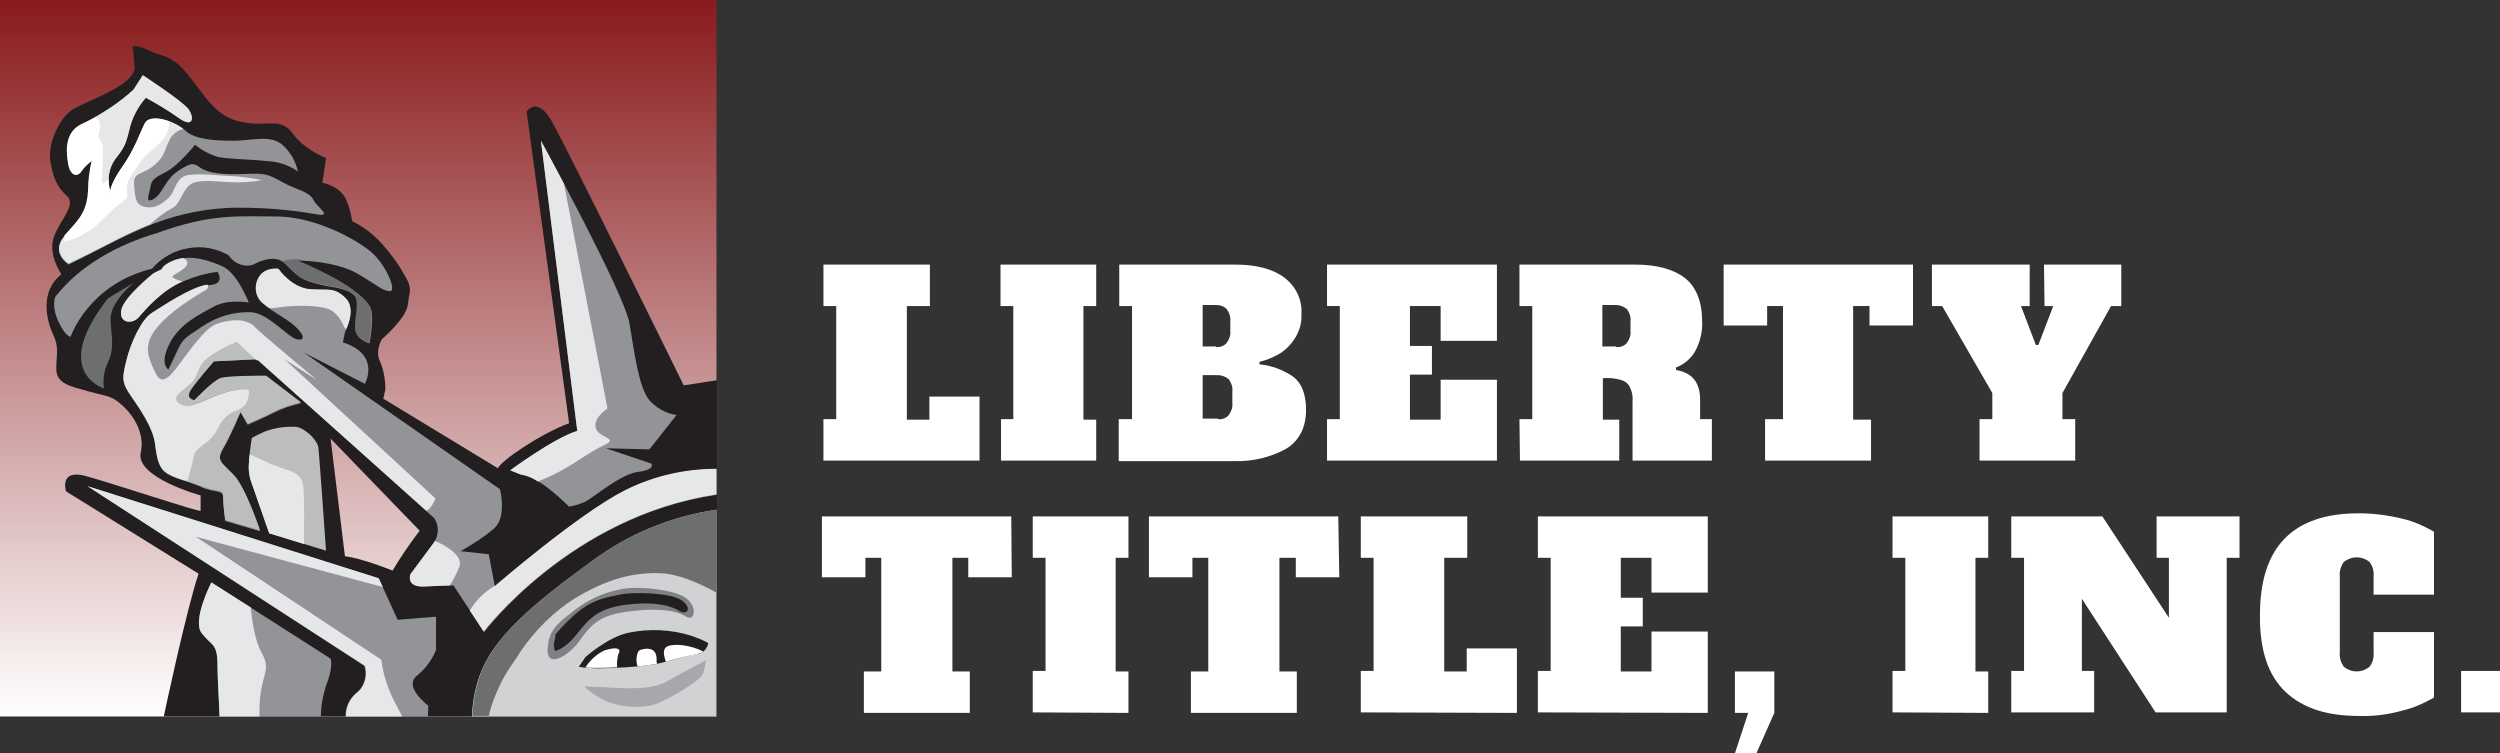
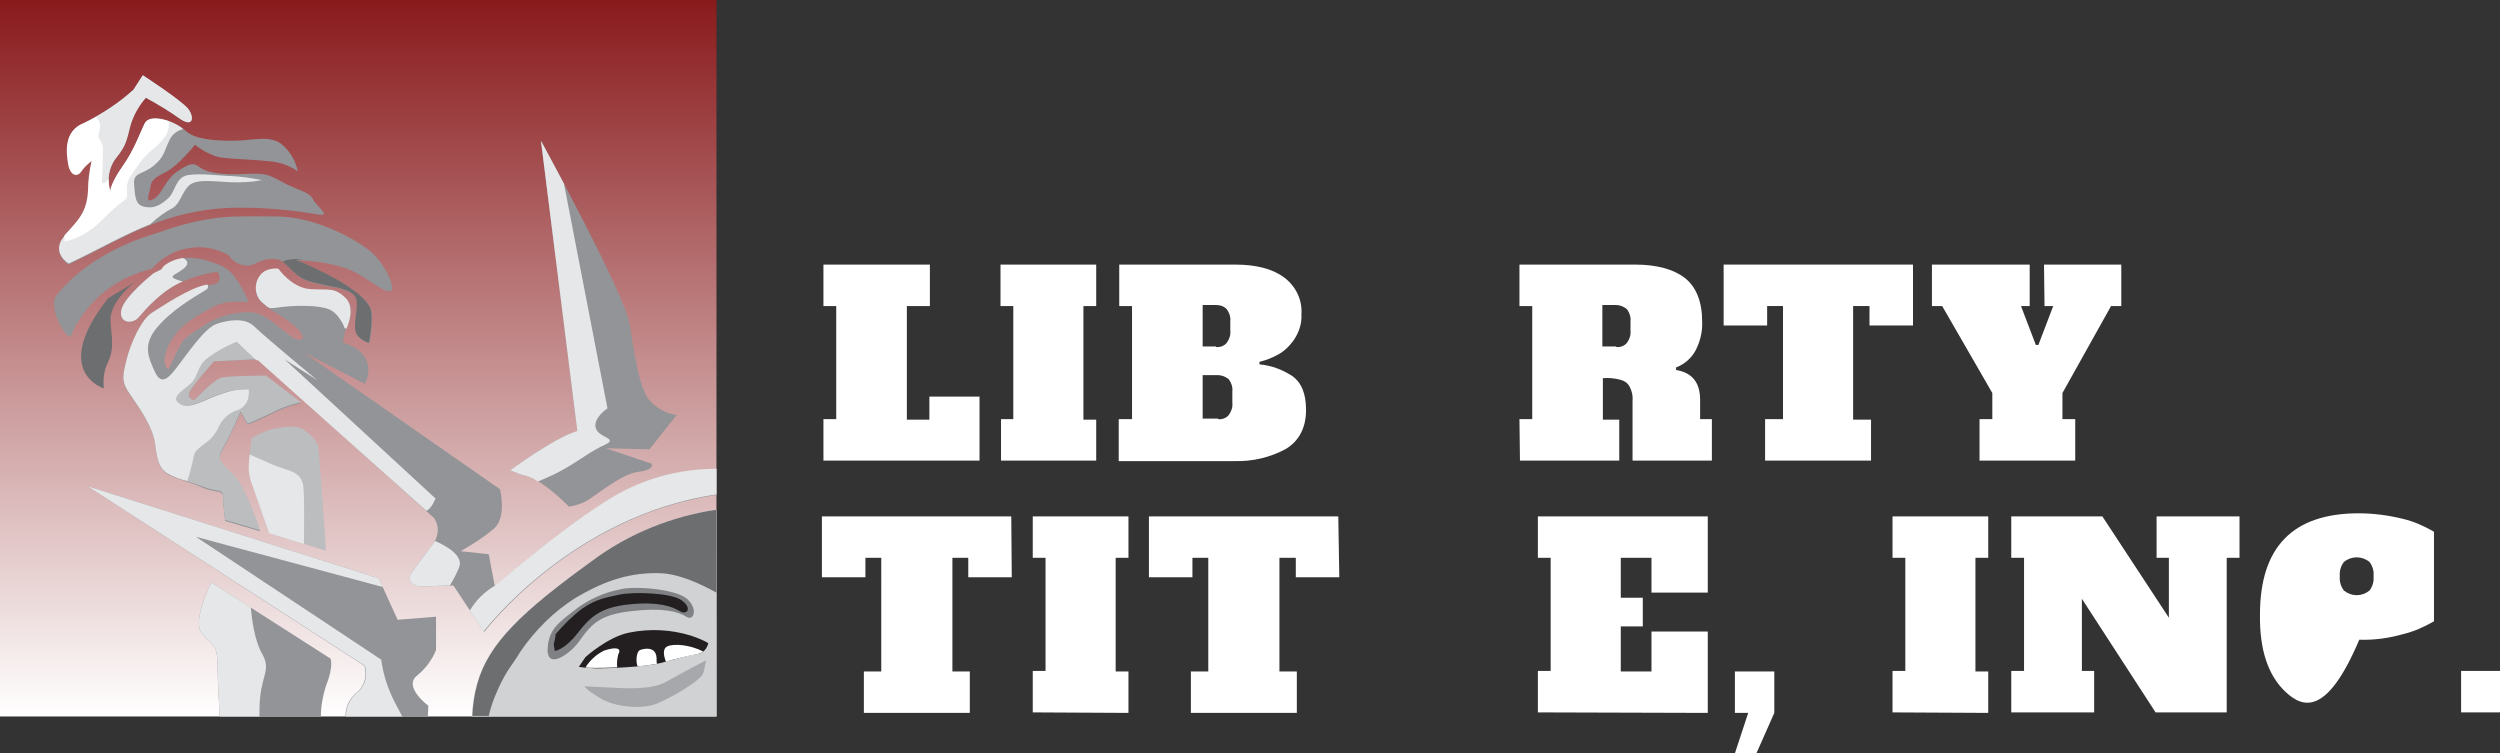
<svg xmlns="http://www.w3.org/2000/svg" version="1.1" id="Layer_1" x="0px" y="0px" viewBox="0 0 488.5 147.2" style="enable-background:new 0 0 488.5 147.2;" xml:space="preserve">
  <rect x="0" y="0" width="488.5" height="147.2" fill="#333333" stroke="none" />
  <style type="text/css"> .st0{fill:url(#SVGID_1_);} .st1{fill-rule:evenodd;clip-rule:evenodd;fill:#231F20;} .st2{fill-rule:evenodd;clip-rule:evenodd;fill:#929497;} .st3{fill-rule:evenodd;clip-rule:evenodd;fill:#E6E7E8;} .st4{fill-rule:evenodd;clip-rule:evenodd;fill:#FFFFFF;} .st5{fill-rule:evenodd;clip-rule:evenodd;fill:#D0D2D3;} .st6{fill-rule:evenodd;clip-rule:evenodd;fill:#6D6E70;} .st7{fill-rule:evenodd;clip-rule:evenodd;fill:#808184;} .st8{fill-rule:evenodd;clip-rule:evenodd;fill:#A6A8AB;} .st9{fill-rule:evenodd;clip-rule:evenodd;fill:#BBBDBF;} .st10{fill:#FFFFFF;} </style>
  <g id="Layer_2_1_">
    <g id="Layer_1-2">
      <linearGradient id="SVGID_1_" gradientUnits="userSpaceOnUse" x1="70" y1="10" x2="70" y2="150" gradientTransform="matrix(1 0 0 -1 0 150)">
        <stop offset="0" style="stop-color:#FFFFFF" />
        <stop offset="1" style="stop-color:#891A1C" />
      </linearGradient>
      <rect class="st0" width="140" height="140" />
-       <path class="st1" d="M25.9,9c2.4,0,2.3,0.8,5.7,1.8s4.8,3.4,8.2,7.8s5.8,5.1,9.2,5.5s6.1-1,8.2,2s6.5,4.8,6.5,4.8L63,35.7 c0,0,3.8,0.7,4.8,3.7c0.5,1.2,0.8,2.5,1,3.8c2.2,1.1,4.2,2.6,5.8,4.4c1.7,1.9,3.2,3.9,4.4,6.1c1.7,2.7,1,3.1,0.7,5.8 s-5.1,6.8-5.1,6.8s-1.4,2.4-0.3,4.4c0.7,1.7,1,3.6,1,5.4l-0.4,1.8l22.4,13.6c0.5-1.4,8.2-6.7,13.9-8.8l-8.3-60.9 c0,0,2-3.1,4.8,1.7s25.9,51.8,25.9,51.8l6.5-1V140H32c0,0,4.4-20.8,6.8-27.9L12.9,96c0,0-1.4-4.4,3.8-3s22.5,7.2,22.5,6.8v-3 c0,0-12.8-3.5-11.7-8.4c0.8-3.5-1.2-7-3.5-9.1s-3-1.8-6.6-2.8S11,75,11,72.1s0.6-4.2-0.6-6.7S7.6,57,12,53.6c0,0-2.8-4-1.4-7.5 s4.4-6.2,2.4-7.9s-2.8-4-3.2-7.1s1.8-8.1,4.4-9.7c3.2-2,12.4-4.7,12.1-8.5C26.1,10.6,25.9,9,25.9,9L25.9,9z M67.4,108.7l-2.8-23 l17.4,18c-1.9,2.5-3.7,5.1-5.3,7.8C76.8,111.5,70.5,109,67.4,108.7L67.4,108.7z" />
      <path class="st2" d="M26.1,17.5l1.8-2.8c0,0,7.7,5,8.9,6.6s1,3.8-1.8,1.8c-2.1-1.5-4.3-2.8-6.5-4c-1.4,1.6-2.4,3.4-3,5.4 c-0.8,3-0.8,3.8-2.6,6.1c-1.3,1.5-1.9,3.6-1.6,5.6l0.2,1.4c0,0,0-1.6,2.4-5s3.4-6.5,4.4-8.5s6-0.4,7.9,1.4s5.8,2,9.5,2 s7.5-1.4,9.9,1.2c1.3,1.3,2.2,2.9,2.6,4.8c-1.7-1.2-3.7-1.9-5.8-2c-3.7-0.4-7.5-0.4-9.7-0.8c-1.7-0.5-3.2-1.3-4.6-2.4 c0,0-3.2,4-5.5,5.2s-3,1.6-3.2,3s-1.2,3.4,0.6,2.4s2.2-3.8,4.8-5.5s3-1.6,4.4-0.6s4.4,1.4,8.5,1.2s4.6,0,7.5,1.6s5.2,1.8,6,3.4 s4.2,3.6,0.2,2.8c-5.3-0.9-10.7-1.3-16.1-1.2c-13.5,0.5-21.1,5.9-31.9,11.1c0,0-3.6-2.2-0.8-5.4s4.6-4.6,4.8-9.1 c0-1.9,0.2-3.9,0.6-5.8c-0.8,0.6-1.6,1.3-2.2,2.2c-0.6,1-2,0.8-2.4-1.6s-0.8-6.4,3-7.9C20,22.2,23.3,20.1,26.1,17.5L26.1,17.5z" />
      <path class="st3" d="M26.1,17.5l1.8-2.8c0,0,7.7,5,8.9,6.6s1,3.8-1.8,1.8c-2.1-1.5-4.3-2.8-6.5-4c-1.4,1.6-2.4,3.4-3,5.4 c-0.8,3-0.8,3.8-2.6,6.1c-1.3,1.5-1.9,3.6-1.6,5.6l0.2,1.4c0,0,0-1.6,2.4-5s3.4-6.5,4.4-8.5s5.4-0.6,7.5,1.1c-1.1,0.3-2.1,1-2.6,2 c-1.2,2.4-1,3.4-3.2,5.2s-4,1.2-3.8,3.6s0.2,4,2,4.4s3-0.2,4.6-1.6c1.6-1.4,1.4-4.2,4-4.6s6.6,0.2,8.4,0.2c2,0.1,4,0.4,6,0.8 c-2.1,0.4-4.3,0.5-6.4,0.4c-3.6-0.2-6.4-0.6-7.8,0.6s-1.8,3.6-3.2,4.4c-1.5,0.8-2.9,1.8-4.2,3l-0.2,0.2c-5.3,2.1-10.2,5-16,7.7 c0,0-3.6-2.2-0.8-5.4s4.6-4.6,4.8-9.1c0-1.9,0.3-3.8,0.7-5.7c-0.8,0.6-1.6,1.3-2.2,2.2c-0.6,1-2,0.8-2.4-1.6s-0.8-6.4,3-7.9 C20,22.2,23.3,20.1,26.1,17.5L26.1,17.5z" />
      <path class="st4" d="M21.2,35c0,0.4,0,0.8,0.1,1.2l0.2,1.4c0,0,0-1.6,2.4-5s3.4-6.5,4.4-8.5c0.6-1.2,2.7-1,4.7-0.4 c0.1,1.2-0.2,2.4-1,3.3c-1.4,2-3,2.4-4.8,5s-2.6,3.4-2.4,5.4s-0.2,1.2-2.8,3.6s-3,3.2-5.4,4.6c-1.2,0.8-2.6,1.3-4,1.6v-1.2 c2.7-3,4.4-4.5,4.6-8.9c0-1.9,0.3-3.9,0.7-5.7c-0.8,0.6-1.6,1.3-2.2,2.2c-0.6,1-2,0.8-2.4-1.6s-0.8-6.4,3-7.9 c0.9-0.4,1.7-0.8,2.5-1.2c0.6,0.6,0.9,1.5,0.7,2.4c-0.8,2.2,0.6,2,0.6,3.6s0,4.4-0.2,6.5C19.9,36.2,20.6,35.8,21.2,35L21.2,35z" />
      <path class="st2" d="M10.8,58c0,0-0.8,1.8,0.6,4.8s2.4,3,2.4,3s3.4-10.2,15.9-13.3c1.8-2.1,4.4-3.6,7.1-4c2.7-0.5,5.5,0,7.9,1.4 c1,1.6,3,2.4,4.8,1.8c0,0,4-2.4,6.2-0.2s3,3,5,3.6c1.4,0.4,2.9,0.8,4.4,1c0,0,4.2,0.6,4.6,2.4s-0.4,4-0.2,6 c0.2,1.9,2.7,2.6,2.7,2.6s1-5.2,0.2-6.9s-3.2-3.6-6.5-5.5c-2.6-1.4-5.2-2.7-7.9-3.8c0,0,7.5,0,11.9,2.6s4.6,3.2,6.2,3.4 s-0.6-5-3.4-7.5s-11.1-7.1-18.7-7.1s-12.7-0.6-23.2,3.2C23.3,47.7,15.7,51.7,10.8,58z" />
      <path class="st2" d="M31.6,52.6L30,53.4c0,0-5.8,4.6-6.3,7.2s2.2,2.8,3.4,1.4s4.8-5.6,8.9-7.1c2.1-0.9,4.3-1.5,6.5-1.8 c0,0,1.6,2.4-1.5,2.6s-9.1,4.2-11.3,5.5s-4.2,6-5,9.3s-1,4.2,0.8,6.8s4.4,6.3,4.8,9.5s0.8,4.8,2.4,5.8c1.6,1,4,1.4,6.7,2.6 s4.2,0.4,4.2,2s0.4,4.6,0.4,4.6l6.8,2c0,0-2.8-8.5-5.2-10.9s-3.4-2.8-2-5.2s3.4-7.1,3.4-7.1l1.4,2.4c0,0,2.8-1.2,5.2-2.4 c1.6-0.8,3.4-1.4,5.2-1.8L52,73.5c0,0-7.1,0-8.7,0.4S38,78.2,38,78.2S36,78,37.4,76s4.4-5.4,4.4-5.4l8.5-0.4l34.5,31 c1,1.4,1,3.3,0,4.8c-1.8,2.4-4.6,6.2-4.6,6.2s-1,2.6,2.8,2.4s5.6-0.2,5.6-0.2l6,9.1c0,0,17-22.6,45.4-26.8v-5 c-6.2,0-12.3,1.4-17.9,4.2c-9.1,4.6-25.4,18.7-25.4,18.7l-1.2-6.3l-5.5-0.6c2.3-1.3,4.5-2.7,6.5-4.4c2.6-2.2,1.2-7.7,1.2-7.7 L59.4,68.9L71.3,75c0,0,3.2-5.7-4.3-8.1l0.4-2c0,0,2.4-4.4,0.2-6.5s-3.2-1.6-6.9-1.8s-6.3-4-6.3-4s-2.6-0.4-3.8,1.6 c-1.1,1.8-0.7,4.1,1,5.3c1.6,1.4,4.2,2.6,6,4.2s2.2,3,0.4,2.6s-5.5-5.1-9-5.3c-3.4-0.1-6.7,0.9-9.5,2.8c-2.2,1.6-3.6,2-4.6,4.2 s-2,4.2-2,4.2s-1.8-1,0.2-5s6-5.8,8.7-7.3s6.8-0.8,6.8-0.8s-2.2-5.8-5.2-7.1s-6.3-2.2-8.9-1.2S31.6,52.6,31.6,52.6L31.6,52.6z" />
      <path class="st2" d="M101.7,92.7l-2-0.8c0,0,8.5-6.3,13.1-7.7l-7.1-56.7c0,0,16.3,29.8,17.3,35.7s1.8,12.3,3.8,14.9 c1.4,1.6,3.3,2.7,5.4,3l-5.3,6.7l-8.5-0.2l8.9,3c0,0,0.8,1.2-2.6,1.6s-8.7,5-10.3,5.8c-1,0.5-2.1,0.8-3.2,1 C111,98.9,105.6,93.1,101.7,92.7L101.7,92.7z" />
      <path class="st2" d="M83.6,140H67.5c0-1.8,0.7-3.4,2.1-4.6c1.6-1.2,2.2-3.4,1.6-5.3L17.1,95L74,113l3.7,8.1l7.5-0.6v6.5 c-0.8,2-2.1,3.7-3.7,5c-2.8,2.2,2.2,5.9,2.2,5.9S83.6,140,83.6,140z" />
      <path class="st2" d="M62.7,140H42.9c-0.1-3.2-0.4-7.3-0.4-10.1c0-4.3-1.2-3.7-3.1-6.2s1.9-9.9,1.9-9.9l23.3,14.9 c0,0,0.6,1.6-0.9,5.3C63.1,135.9,62.7,137.9,62.7,140L62.7,140z" />
      <path class="st5" d="M140,99.6V140H92.2c0.1-2.2,0.4-4.3,1-6.4c2.2-7.8,8.7-14,22.4-23.9C122.8,104.3,131.2,100.9,140,99.6z" />
      <path class="st6" d="M140,99.6v16.2c-3.1-1.7-7.3-3.7-11.1-3.8c-6.7-0.2-11.8,2.1-16.4,4.8c-4.3,2.7-7.9,6.3-10.8,10.5 c-1.3,2.3-3,3.8-5,8.8c-0.5,1.2-0.9,2.5-1.2,3.8h-3.2c0.1-2.2,0.4-4.3,1-6.4c2.2-7.8,8.7-14,22.4-23.9 C122.8,104.3,131.2,100.9,140,99.6z" />
      <path class="st7" d="M113.1,125.4c2.7-3.8,4.3-5.3,10.4-6c6.1-0.7,9,0.1,10.6,1.1s2.3-1.8,0-3.6s-10.2-2.5-13.1-1.7 c-3,0.6-5.9,1.9-8.3,3.7c-3.2,2.5-5.1,3.7-5.6,6.9C106.2,131.6,111.5,127.7,113.1,125.4L113.1,125.4z" />
      <path class="st1" d="M113.1,130.3l1.3-1.9c0,0,4.4-4,8.6-4.8c4-0.8,8.1-0.6,12,0.6c2.9,1,3.4,1.5,3.4,1.5s-0.4,1.9-2.1,2.1 s-3.6,0.8-7,1.7s-11,1.1-12.8,1.1C115.3,130.5,114.2,130.5,113.1,130.3L113.1,130.3z" />
      <path class="st4" d="M137.4,127.3c-0.3,0.3-0.7,0.4-1.1,0.5c-2.1,0.4-4.2,0.9-6.2,1.5c-0.4-1.2-0.7-2.5,0.3-3 C131.7,125.7,134.9,126,137.4,127.3L137.4,127.3z M128.4,129.7c-1.1,0.2-2.4,0.4-3.8,0.5c-0.4-0.8-0.3-2.9,0.5-3.2 c0,0,3.4-1.3,3.2,2.1C128.3,129.3,128.3,129.5,128.4,129.7L128.4,129.7z M120.6,130.4c-1.9,0.1-3.4,0.1-4.2,0.1s-1.5,0-2-0.1 c0.9-1.4,2.2-2.6,3.7-3.3c2.5-0.8,3.4-0.4,2.7,0.8C120.6,128.7,120.5,129.6,120.6,130.4L120.6,130.4z" />
      <path class="st1" d="M108.2,125.9l0.2,1.3c0,0,1.9-0.2,4.4-3.4s4.4-5.1,10.1-5.7s8.4,0.4,9.9,1.3s2.5-0.6,0.4-2.1 s-9.5-1.7-12.2-1.1s-4.4,0.8-7.2,2.7c-2,1.5-3.7,3.2-5.3,5.1C108.7,124,108.2,125.9,108.2,125.9z" />
      <path class="st8" d="M138,129c0,0-4.8,2.5-7.8,4.2s-8,1.3-12,1.1l-4-0.2c0,0,0.4,0.8,3.4,2.5s8.6,2.1,11.4,0.6 c2.2-1,4.3-2.2,6.3-3.6C137.9,131.7,137.3,131.8,138,129L138,129z" />
      <path class="st6" d="M21.1,58.3l5.1-3.1c0,0-4.8,3.8-4.6,7.4s0.8,5.3-0.5,8.2c-0.8,1.6-1,3.4-0.8,5.1 C20.4,75.9,9.7,72.8,21.1,58.3z M55.2,51.1c0.1,0.1,0.3,0.2,0.4,0.3c2.2,2.2,3,3,5,3.6c1.4,0.4,2.9,0.7,4.4,1c0,0,4.2,0.6,4.6,2.4 s-0.4,4-0.2,6c0.2,1.9,2.7,2.6,2.7,2.6s1-5.2,0.2-6.9s-3.2-3.6-6.5-5.5c-2.6-1.4-5.2-2.7-7.9-3.8c0,0,0.5,0,1.3,0 C57.8,50.5,56.5,50.6,55.2,51.1L55.2,51.1z" />
      <path class="st9" d="M52.6,104.2l11.1,3.4c0,0-1.3-18.8-1.5-20.2s-2.6-3.8-4.4-4c-2-0.1-4.1,0.2-6,0.9c-0.9,0.4-1.8,0.8-2.6,1.3 c-0.3,1.8-0.5,3.7-0.6,5.6c0,1.1,0.2,2.2,0.6,3.2L52.6,104.2L52.6,104.2z M36.5,94c0.9,0.3,1.8,0.6,2.9,1c2.8,1.2,4.2,0.4,4.2,2 s0.4,4.6,0.4,4.6l6.8,2c0,0-2.8-8.5-5.2-10.9s-3.4-2.8-2-5.2s3.4-7.1,3.4-7.1l1.4,2.4c0,0,2.8-1.2,5.2-2.4 c1.6-0.8,3.4-1.4,5.2-1.8L52,73.4c0,0-7.1,0-8.7,0.4S38,78.2,38,78.2S36,78,37.4,76s4.4-5.4,4.4-5.4l8.2-0.4L46,66.7 c-2,0.9-4,2-5.7,3.3c-2,1.8-1.5,3.3-3.1,4.8s-4.3,2.8-2.3,4.1s5.1-1,8.4-2c1.6-0.6,3.4-0.9,5.1-0.8c0,0,0.5,3.1-2.3,4.1 c-1.6,0.5-2.9,1.7-3.6,3.3C42,84.9,41,86,39.8,86.9c-2.3,1.8-1.8,1.5-2.3,3.6C37.1,92.1,36.7,93.5,36.5,94L36.5,94z" />
      <path class="st3" d="M52.6,104.2l6.8,2.1c0-3.3,0.1-8.3-0.1-11c-0.3-3.2-2.5-3.1-6-4.5c-1.6-0.7-3.2-1.4-4.5-2 c-0.1,0.9-0.2,1.8-0.2,2.5c0,1.1,0.2,2.2,0.6,3.2L52.6,104.2L52.6,104.2z M78.6,140h-11c0-1.8,0.7-3.4,2.1-4.6 c1.6-1.2,2.2-3.4,1.6-5.3L17.1,95L74,113l0.8,1.7l-36.5-9.8l36.2,24c0.4,3.2,1.5,6.3,3.1,9.2C77.9,138.7,78.3,139.4,78.6,140 L78.6,140z M50.7,140h-7.8c-0.1-3.2-0.4-7.3-0.4-10.1c0-4.3-1.2-3.7-3.1-6.2s1.9-9.9,1.9-9.9l7.7,4.9c0.2,2.1,0.7,6.4,2.2,9 c2,3.6-0.5,4.1-0.5,11.2C50.7,139.2,50.7,139.6,50.7,140L50.7,140z M31.6,52.6L30,53.4c0,0-5.8,4.6-6.3,7.2s2.2,2.8,3.4,1.4 s4.5-5.3,8.6-7c-0.3-0.1-0.7-0.2-1-0.3c-2.3-0.8,0-1,1.5-2.5c0.8-0.8,0.3-1.5-0.5-1.8c-0.4,0.1-0.9,0.2-1.3,0.3 C31.8,51.6,31.6,52.6,31.6,52.6L31.6,52.6z M40.5,55.6c-3.3,0.5-8.7,4.2-10.8,5.5s-4.2,6-5,9.3s-1,4.2,0.8,6.8s4.4,6.3,4.8,9.5 s0.8,4.8,2.4,5.8c1.2,0.7,2.6,1.2,3.9,1.5c0.2-0.5,0.6-2,1-3.6c0.5-2,0-1.8,2.3-3.6c1.2-0.8,2.2-2,2.8-3.3c0.7-1.6,2-2.8,3.6-3.3 c2.8-1,2.3-4.1,2.3-4.1c-1.7-0.1-3.5,0.2-5.1,0.8c-3.3,1-6.4,3.3-8.4,2s0.8-2.6,2.3-4.1s1-3.1,3.1-4.8c1.7-1.3,3.7-2.4,5.7-3.2 l3.9,3.6h0.3l32.9,29.4c1-0.3,1.8-2.4,1.8-2.4L55.6,70.2l6.4,4.1c0,0-10.5-8.7-12.3-10.5s-5.1-1.3-7.4-0.5S36.7,69,34.4,72 s-3.3,2.6-4.3,0.3s-2.3-4.8,0.5-8.2s7.1-5.9,9.2-7.2C40.8,56.4,40.8,56,40.5,55.6z M85,105.7l-0.2,0.3c-1.8,2.4-4.6,6.2-4.6,6.2 s-1,2.6,2.8,2.4c2.5-0.1,4.1-0.2,4.9-0.2c0.7-1.1,1.3-2.3,1.8-3.5C90.7,108.6,87.1,106.6,85,105.7z M67.7,64.2 c0.6-1.3,1.5-4.2-0.1-5.9c-2.2-2.2-3.2-1.6-6.9-1.8s-6.3-4-6.3-4s-2.6-0.4-3.8,1.6c-1.1,1.8-0.7,4.1,1,5.3 c0.3,0.3,0.7,0.6,1.1,0.8c0.5,0,1,0,1.5-0.1c3.3-0.5,7.9-0.5,10,0.3s3.1,3.6,3.1,3.6C67.3,64.2,67.5,64.2,67.7,64.2L67.7,64.2z M101.7,92.7l-2-0.8c0,0,8.5-6.3,13.1-7.7l-7.1-56.7c0,0,1.9,3.5,4.5,8.4l8.5,43.9c0,0-2.8,1.8-2.3,3.8s4.6,2,1.8,3.3 s-4.6,2.8-7.7,4.6c-1.7,1-3.5,1.8-5.4,2.6C104,93.3,102.8,92.9,101.7,92.7L101.7,92.7z M91.8,119.3l2.7,4.1 c0,0,17.1-22.6,45.5-26.8v-5c-6.2,0-12.3,1.4-17.9,4.2c-9.1,4.6-25.4,18.7-25.4,18.7v-0.1l-0.1,0.1 C94.6,115.7,93,117.3,91.8,119.3L91.8,119.3z" />
      <path class="st10" d="M160.9,90v-8.1h2.5V59.8h-2.5v-8.1h20.8v8.1h-4.5v22.2h4.4v-4.5h9.8V90H160.9z" />
      <path class="st10" d="M195.6,90v-8.1h2.4V59.8h-2.5v-8.1h18.7v8.1h-2.5v22.2h2.5V90H195.6z" />
      <path class="st10" d="M218.7,81.9h2.5V59.8h-2.5v-8.1h22.6c4.1,0,7.3,0.8,9.6,2.5c2.3,1.7,3.6,4.4,3.4,7.2 c0.1,1.7-0.4,3.4-1.4,4.9c-0.8,1.2-1.9,2.3-3.2,3c-1.1,0.6-2.3,1.1-3.6,1.4v0.5c2.3,0.2,4.4,1,6.3,2.2c1.9,1.3,2.8,3.5,2.8,6.7 c0,3.4-1.3,6-3.9,7.6c-3.1,1.7-6.6,2.5-10.1,2.4h-22.6V81.9z M237.6,67.8c0.8,0.1,1.6-0.2,2.1-0.8c0.5-0.7,0.8-1.5,0.7-2.4v-1.8 c0.1-0.9-0.2-1.7-0.7-2.4c-0.6-0.6-1.3-0.8-2.1-0.8H235v8.1H237.6z M238,81.9c0.8,0.1,1.6-0.2,2.1-0.8c0.5-0.7,0.8-1.5,0.7-2.4 v-2.2c0.1-0.9-0.2-1.7-0.7-2.4c-0.6-0.5-1.4-0.8-2.1-0.8h-3v8.5H238z" />
-       <path class="st10" d="M259.3,90v-8.1h2.5V59.8h-2.5v-8.1h33.2v14.9h-11v-6.8h-6v7.8h4.3v5.6h-4.3v8.8h6v-7.8h11V90H259.3z" />
      <path class="st10" d="M296.9,81.9h2.5V59.8h-2.5v-8.1h22.6c4.2,0,7.5,0.9,9.7,2.6s3.4,4.6,3.4,8.5c0.1,2-0.4,4-1.3,5.7 c-0.8,1.5-2.2,2.7-3.8,3.3v0.5c3.1,0.5,4.7,2.4,4.7,5.8v3.8h2.3V90H319V78.4c0.1-1-0.1-2-0.6-2.9c-0.4-0.7-1-1.1-1.8-1.3 c-1.1-0.3-2.3-0.4-3.4-0.3v8.1h3.2V90H297L296.9,81.9z M315.8,67.8c0.8,0.1,1.6-0.2,2.1-0.8c0.5-0.7,0.8-1.5,0.7-2.4v-1.8 c0.1-0.9-0.2-1.7-0.7-2.4c-0.6-0.5-1.4-0.8-2.1-0.8h-2.7v8.1H315.8z" />
      <path class="st10" d="M373.8,63.6h-8.5v-3.8h-3.2v22.2h3.5V90h-20.7v-8.1h3.5V59.8h-3.1v3.8h-8.5V51.7h37L373.8,63.6z" />
      <path class="st10" d="M399.4,51.7h15.1v8.1h-2l-9.5,17v5.1h2.5V90h-18.7v-8.1h2.5v-5.1l-9.8-17h-2v-8.1h19.1v8.1h-1.7l2.9,7.6h0.5 l2.9-7.6h-1.7L399.4,51.7z" />
      <path class="st10" d="M197.7,112.8h-8.5V109h-3.1v22.2h3.4v8.1h-20.7v-8.1h3.4V109h-3.1v3.8h-8.5v-11.9h37L197.7,112.8z" />
      <path class="st10" d="M201.8,139.2v-8.1h2.5V109h-2.5v-8.1h18.7v8.1h-2.5v22.2h2.5v8.1L201.8,139.2z" />
      <path class="st10" d="M261.7,112.8h-8.5V109h-3.2v22.2h3.4v8.1h-20.7v-8.1h3.4V109h-3.1v3.8h-8.5v-11.9h37L261.7,112.8z" />
-       <path class="st10" d="M265.9,139.2v-8.1h2.5V109h-2.5v-8.1h20.8v8.1h-4.5v22.2h4.4v-4.5h9.8v12.6L265.9,139.2z" />
      <path class="st10" d="M300.5,139.2v-8.1h2.5V109h-2.5v-8.1h33.2v14.9h-11V109h-6v7.8h4.3v5.6h-4.3v8.8h6v-7.8h11v15.9L300.5,139.2 z" />
      <path class="st10" d="M339,147.2l2.6-7.9H339v-8.1h7.7v8.1l-3.5,7.9H339z" />
      <path class="st10" d="M369.8,139.2v-8.1h2.5V109h-2.5v-8.1h18.7v8.1h-2.5v22.2h2.5v8.1L369.8,139.2z" />
      <path class="st10" d="M421.4,100.9h16.2v8.1h-2.5v30.2h-13.9L406.8,117v14.1h2.4v8.1H393v-8.1h2.5V109H393v-8.1h17.8l13,19.8V109 h-2.4L421.4,100.9z" />
-       <path class="st10" d="M446.6,135.2c-3.4-3.2-5.1-8.2-5-15.1c0-13.2,6.4-19.8,19.3-19.8c2.9,0,5.9,0.4,8.7,1.1 c2.1,0.5,4.1,1.4,6,2.5v12.3h-11.8v-3.6c0.1-1-0.2-2-0.8-2.8c-1.5-1.2-3.5-1.2-5,0c-0.6,0.8-0.9,1.8-0.8,2.8v14.9 c-0.1,1,0.2,2,0.8,2.8c1.5,1.2,3.5,1.2,5,0c0.6-0.8,0.9-1.8,0.8-2.8v-4h11.8v12.8c-1.9,1.1-3.9,2-6,2.5c-2.8,0.8-5.7,1.2-8.6,1.1 C454.7,139.9,450,138.4,446.6,135.2z" />
+       <path class="st10" d="M446.6,135.2c-3.4-3.2-5.1-8.2-5-15.1c0-13.2,6.4-19.8,19.3-19.8c2.9,0,5.9,0.4,8.7,1.1 c2.1,0.5,4.1,1.4,6,2.5v12.3h-11.8v-3.6c0.1-1-0.2-2-0.8-2.8c-1.5-1.2-3.5-1.2-5,0c-0.6,0.8-0.9,1.8-0.8,2.8c-0.1,1,0.2,2,0.8,2.8c1.5,1.2,3.5,1.2,5,0c0.6-0.8,0.9-1.8,0.8-2.8v-4h11.8v12.8c-1.9,1.1-3.9,2-6,2.5c-2.8,0.8-5.7,1.2-8.6,1.1 C454.7,139.9,450,138.4,446.6,135.2z" />
      <path class="st10" d="M480.9,139.2v-8.1h7.7v8.1H480.9z" />
    </g>
  </g>
</svg>